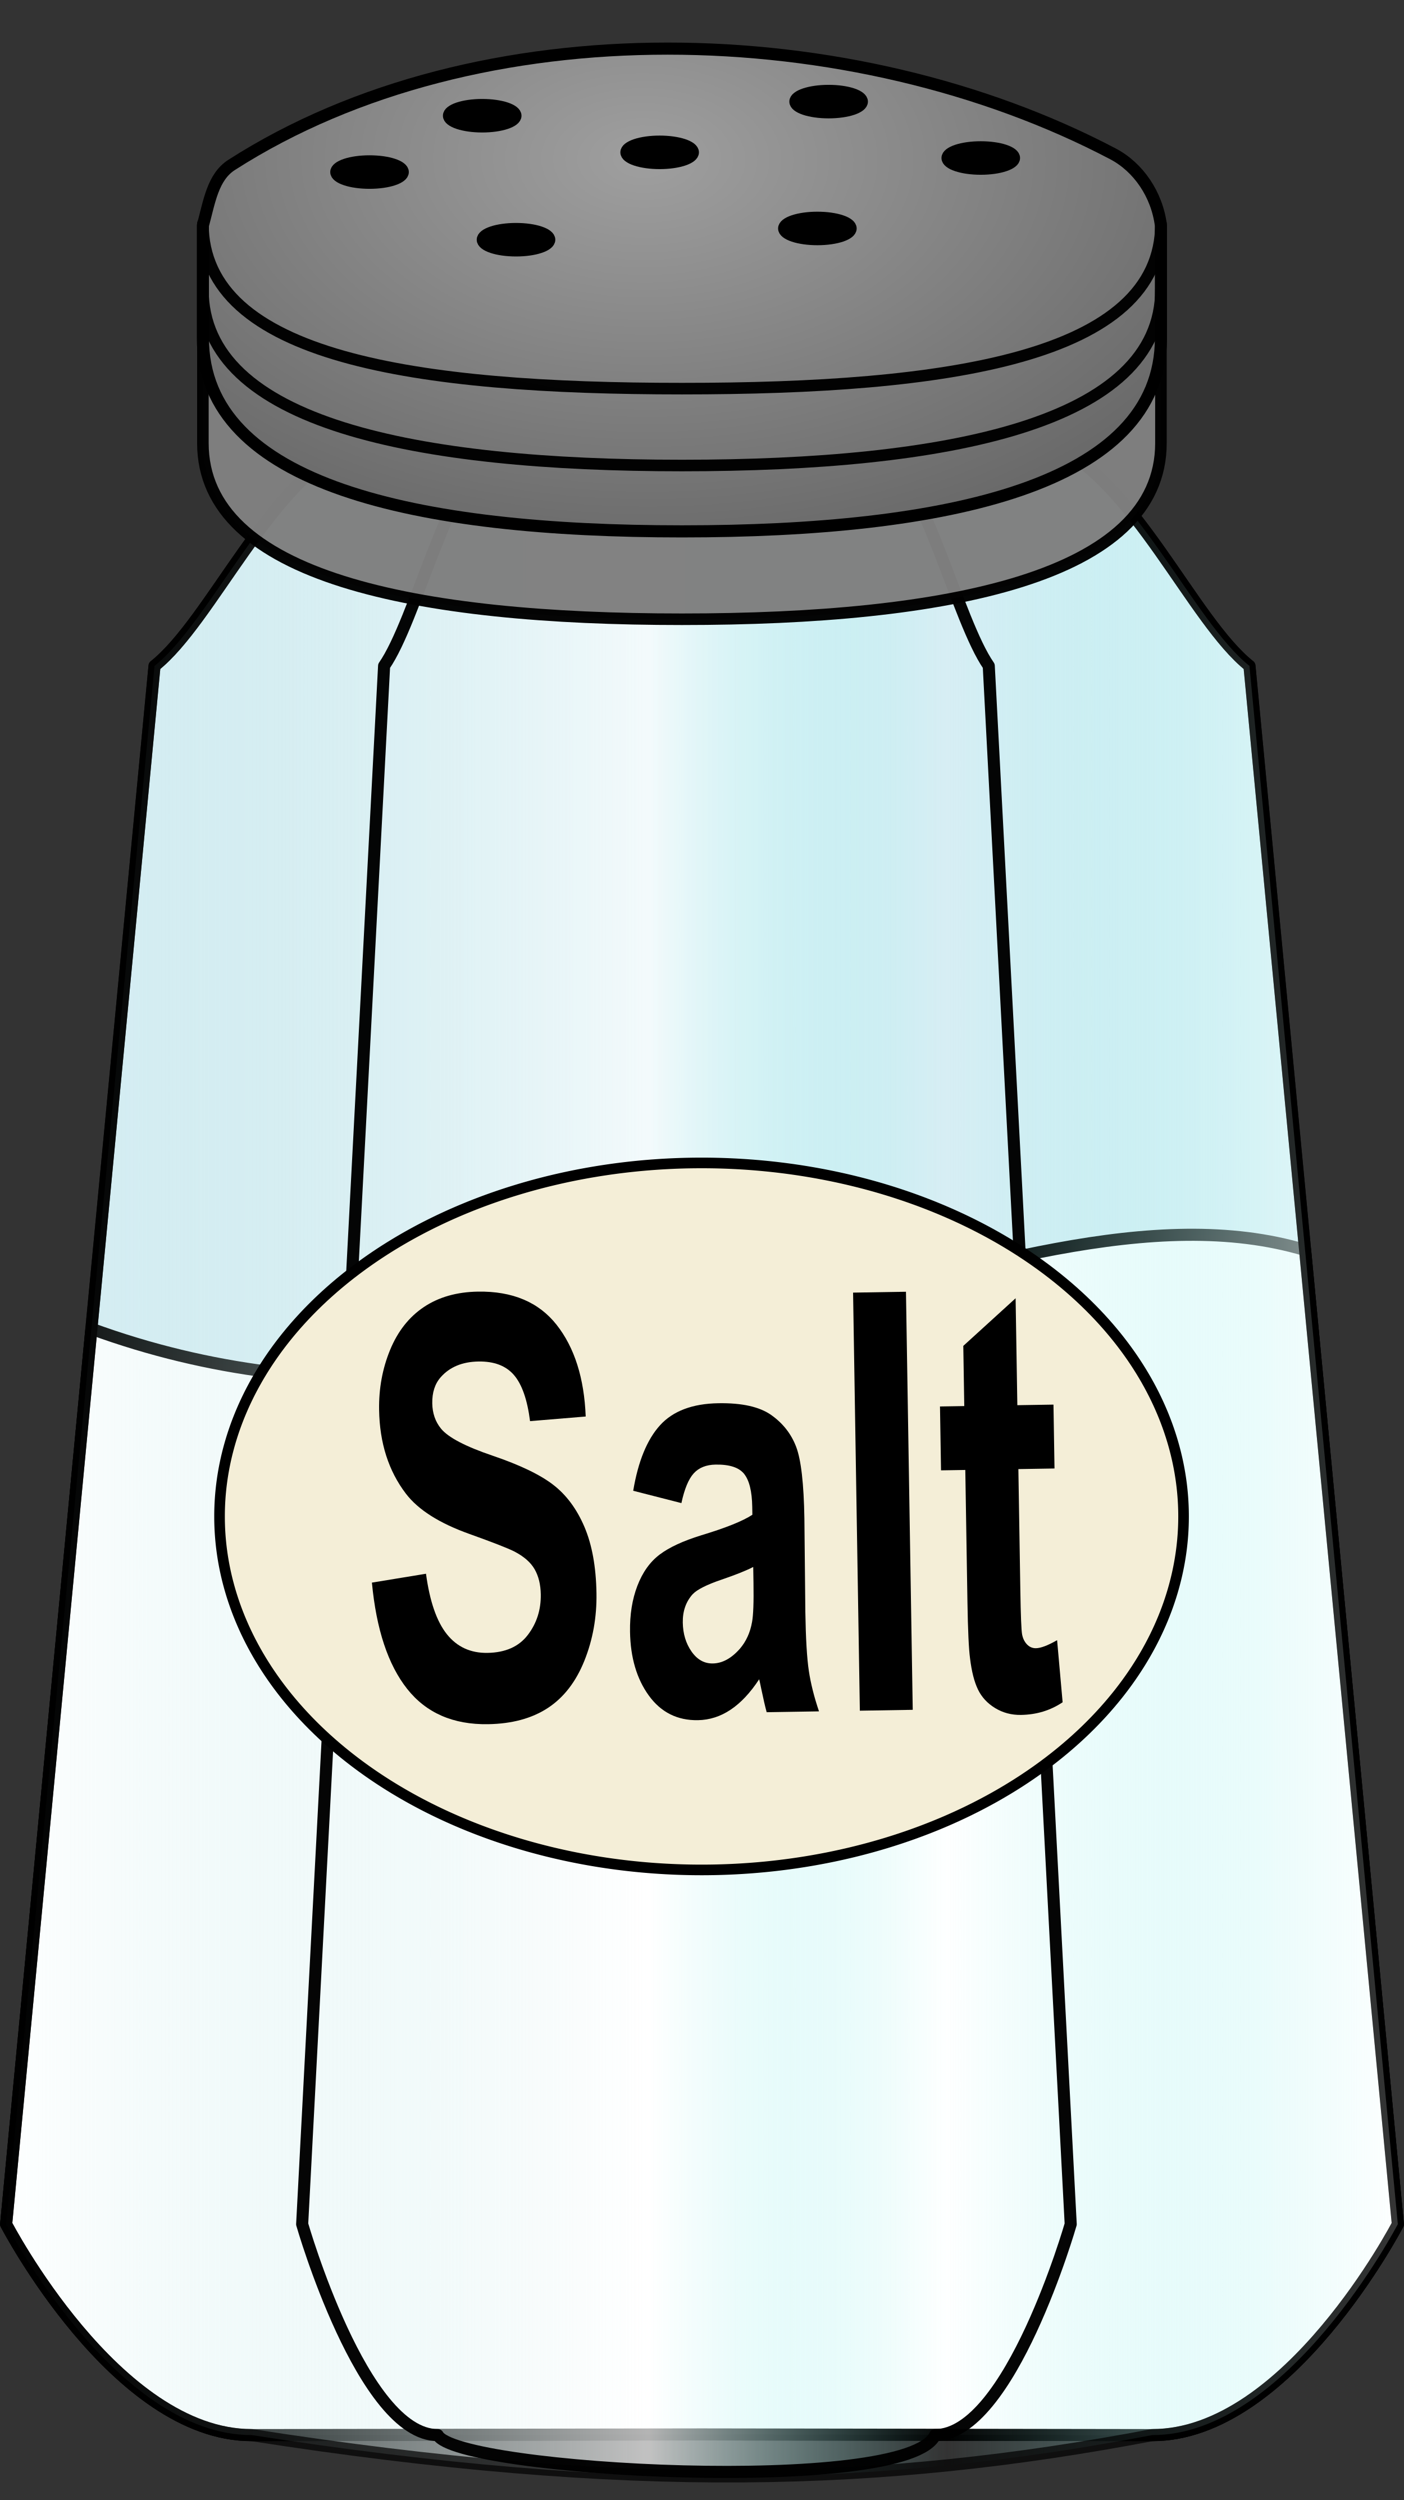
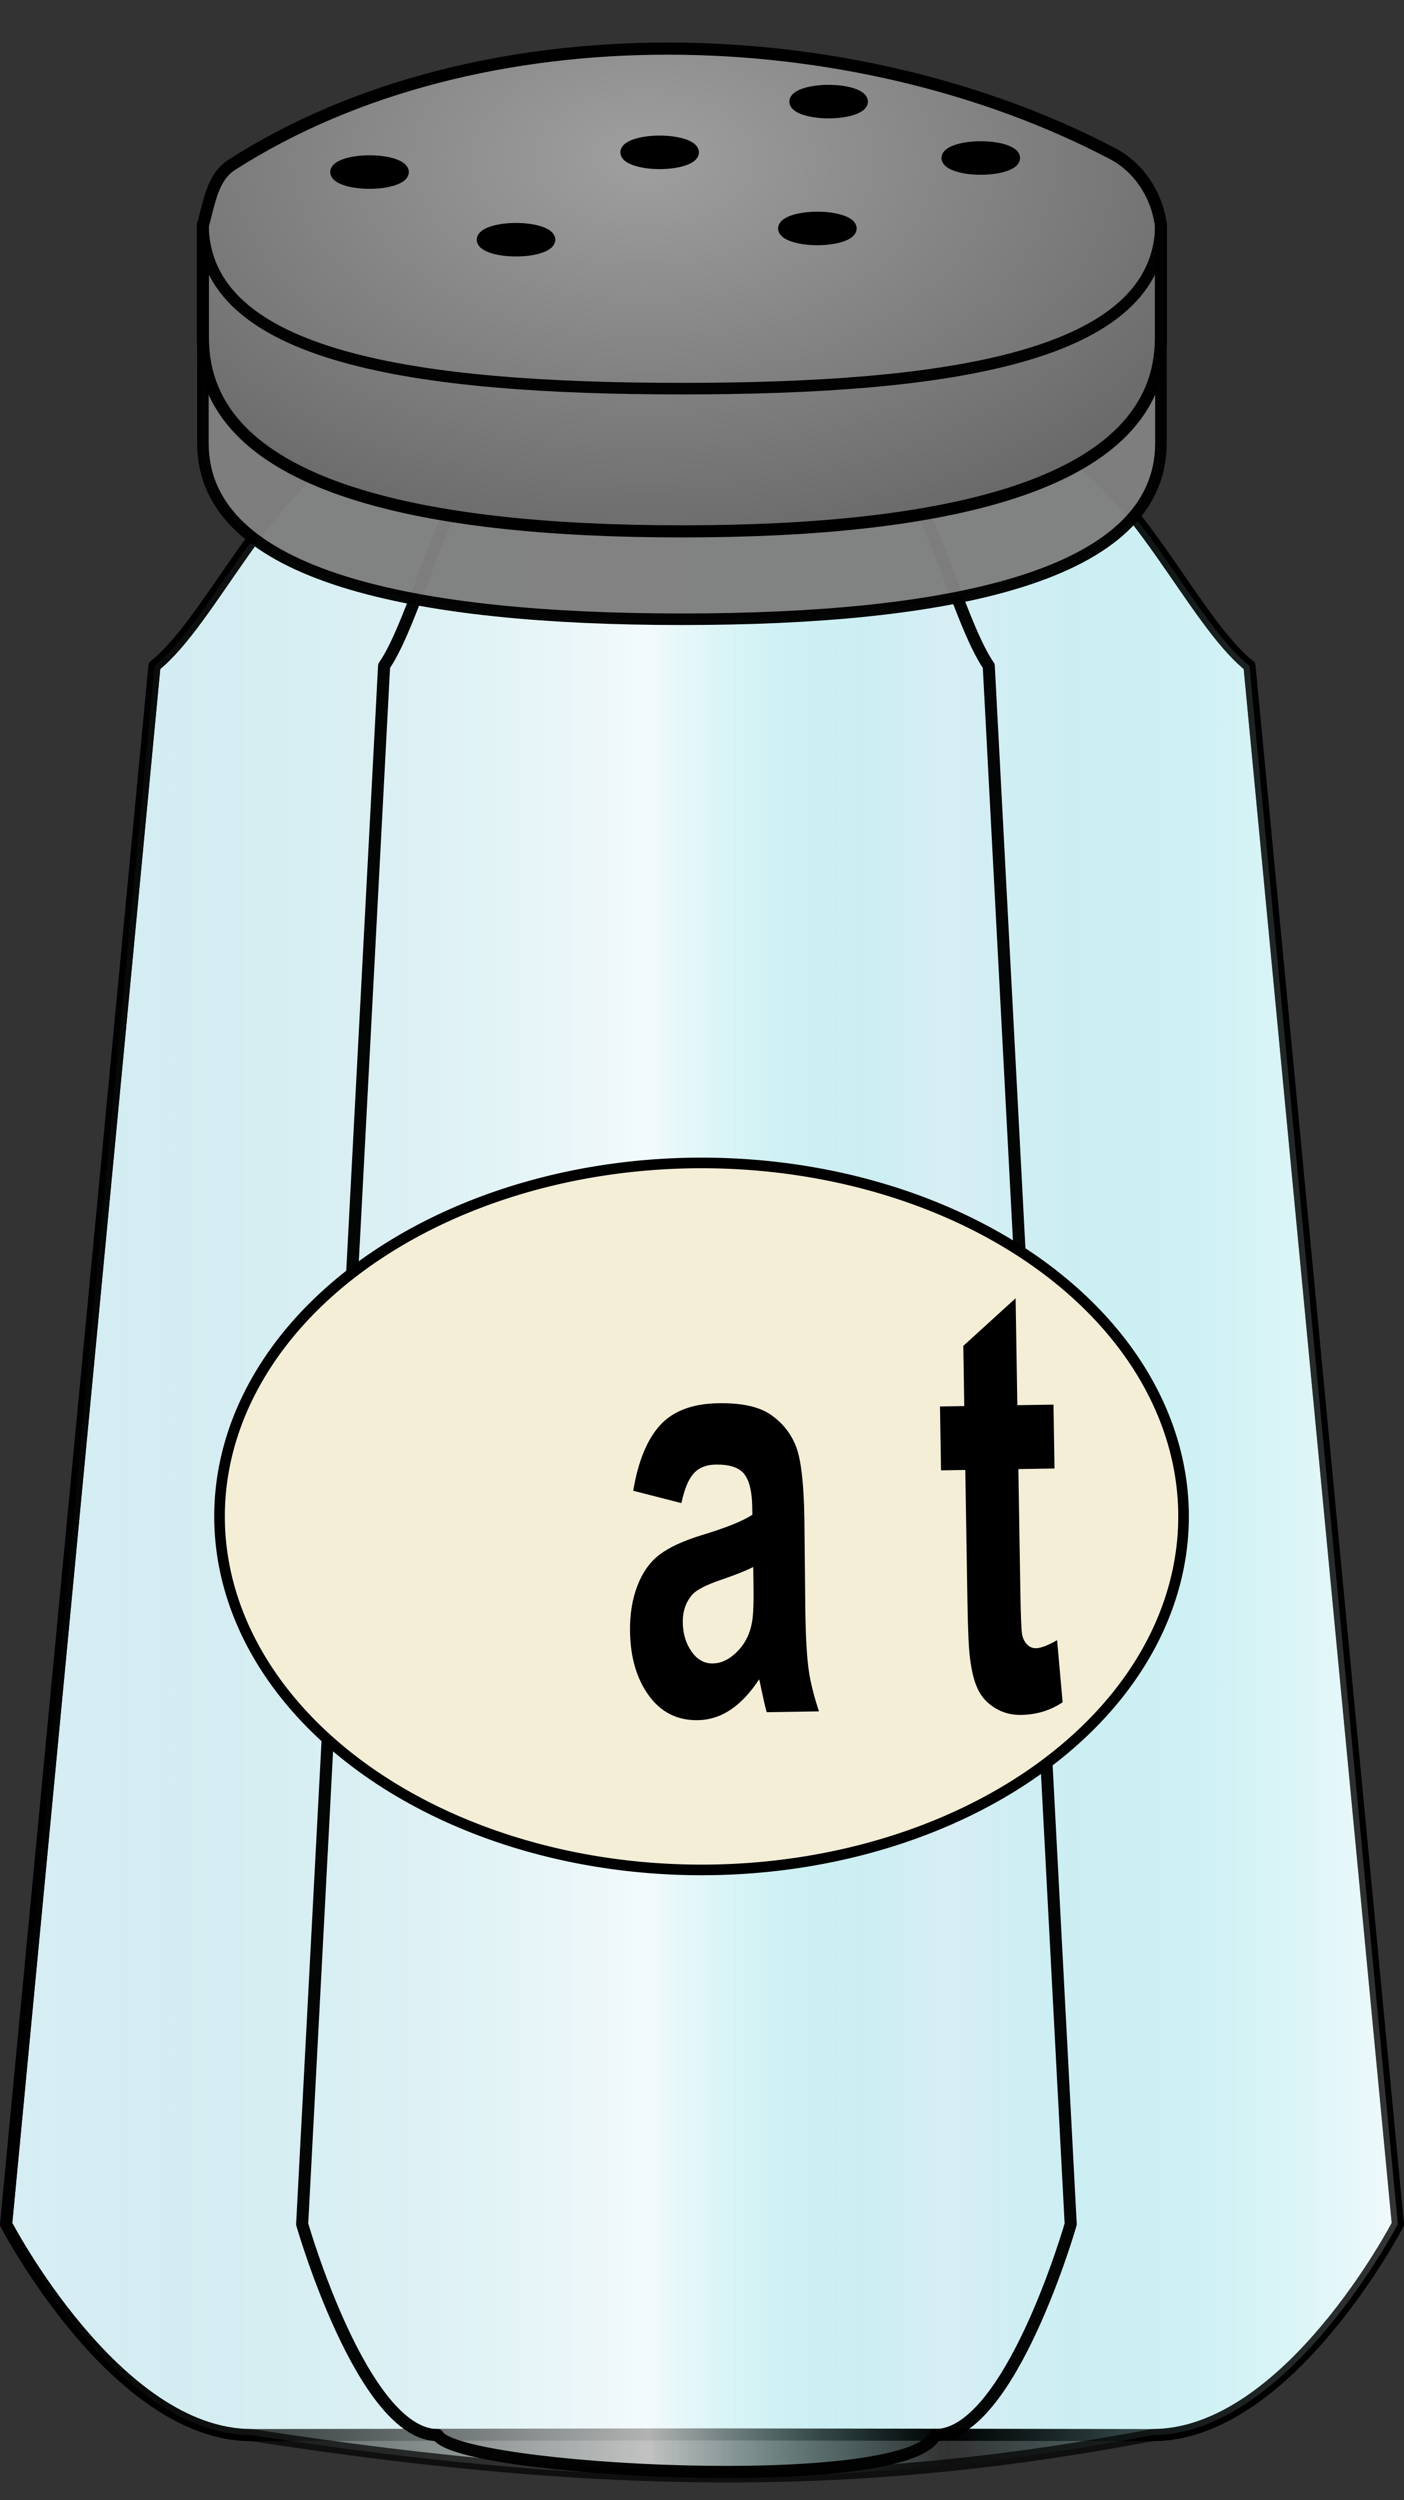
<svg xmlns="http://www.w3.org/2000/svg" xmlns:xlink="http://www.w3.org/1999/xlink" height="890.0" preserveAspectRatio="xMidYMid meet" version="1.0" viewBox="103.1 37.1 500.1 890.0" width="500.1" zoomAndPan="magnify">
  <rect x="103.1" y="37.1" width="500.1" height="890.0" fill="#333333" stroke="none" />
  <defs>
    <radialGradient cx="189.44" cy="-381.17" gradientTransform="matrix(1.51 .013 -.008 .939 -99.587 -2.312)" gradientUnits="userSpaceOnUse" id="b" r="88.38" xlink:actuate="onLoad" xlink:show="other" xlink:type="simple">
      <stop offset="0" stop-color="#9f9f9f" />
      <stop offset="1" stop-color="#626262" />
    </radialGradient>
    <linearGradient gradientUnits="userSpaceOnUse" id="a" x1="72.23" x2="328.22" xlink:actuate="onLoad" xlink:show="other" xlink:type="simple">
      <stop offset="0" stop-color="#b2e0e0" stop-opacity="0" />
      <stop offset=".462" stop-color="#fff" />
      <stop offset=".674" stop-color="#7beae6" stop-opacity="0" />
      <stop offset="1" stop-color="#fff" />
    </linearGradient>
  </defs>
  <g stroke="#000">
    <g>
      <g id="change1_1">
        <path d="m136.81-306.09c-15.318 6.672-25.988 32.382-36.337 40.594l-27.036 283.75s19.962 38.443 44.732 38.406l81.107-0.125h1.891l81.107 0.125c24.77 0.037 44.732-38.406 44.732-38.406l-27.036-283.75c-10.35-8.211-20.982-33.922-36.3-40.594z" fill="#d7eef4" stroke-linecap="round" stroke-linejoin="round" stroke-width="2.2" transform="translate(-38.285 793.199) scale(1.955)" />
      </g>
      <g id="change2_1">
-         <path d="m88.976-144.8-15.536 163.06s19.962 38.443 44.732 38.406l81.107-0.125h1.891l81.107 0.125c24.77 0.037 44.732-38.406 44.732-38.406l-16.902-177.39c-54.714-16.337-134.31 46.082-221.13 14.339z" fill="#fff" opacity=".98" stroke-linecap="round" stroke-linejoin="round" stroke-width="2.2" transform="translate(-38.285 793.199) scale(1.955)" />
-       </g>
+         </g>
      <path d="m136.81-306.09c-15.318 6.672-25.988 32.382-36.337 40.594l-27.036 283.75s19.962 38.443 44.732 38.406c68.754 10.702 114.84 9.359 164.1 0 24.77 0.037 44.732-38.406 44.732-38.406l-27.036-283.75c-10.35-8.211-20.982-33.922-36.3-40.594z" fill="url(#a)" opacity=".7" stroke-linecap="round" stroke-linejoin="round" stroke-width="2.2" transform="translate(-38.285 793.199) scale(1.955)" />
      <path d="m162.37-306.09c-8.459 6.672-14.351 32.382-20.067 40.594l-14.93 283.75s11.024 38.443 24.702 38.406c3.517 6.585 85.584 11.034 90.623 0 13.678 0.037 24.702-38.406 24.702-38.406l-14.93-283.75c-5.715-8.211-11.587-33.922-20.046-40.594z" fill="none" opacity=".98" stroke-linecap="round" stroke-linejoin="round" stroke-width="2.2" transform="translate(-38.285 793.199) scale(1.955)" />
      <path d="m283.84-324.74v18.684c0 24.413-38.926 32.066-87.277 32.066s-87.277-7.653-87.277-32.066v-18.684c0-24.413 38.926-44.066 87.277-44.066s87.277 19.653 87.277 44.066z" fill="gray" opacity=".98" stroke-linecap="round" stroke-linejoin="round" stroke-width="2.106" transform="translate(-38.285 793.199) scale(1.955)" />
      <path d="m283.84-345.7v20.51c0 26.798-38.926 35.199-87.277 35.199s-87.277-8.401-87.277-35.199v-20.51c1.181-4.372 1.812-8.829 5.238-11.023 45.072-28.882 113.2-26.918 160.58-2.01 4.629 2.433 8.013 7.375 8.733 13.034z" fill="url(#b)" stroke-linecap="round" stroke-linejoin="round" stroke-width="2.207" transform="translate(-38.285 793.199) scale(1.955)" />
-       <path d="m283.84-334.05c0 24.413-38.926 32.066-87.277 32.066s-87.277-7.653-87.277-32.066" fill="none" opacity=".98" stroke-linecap="round" stroke-linejoin="round" stroke-width="2.106" transform="translate(-38.285 793.199) scale(1.955)" />
      <path d="m283.84-346.05c0 24.413-38.926 30.066-87.277 30.066s-87.277-5.653-87.277-30.066" fill="none" opacity=".98" stroke-linecap="round" stroke-linejoin="round" stroke-width="2.106" transform="translate(-38.285 793.199) scale(1.955)" />
      <g id="change3_2">
        <path d="m-27.714 418.54c0 1.134-2.757 2.053-6.159 2.053s-6.159-0.919-6.159-2.053 2.757-2.053 6.159-2.053 6.159 0.919 6.159 2.053z" fill="inherit" stroke-linecap="round" stroke-linejoin="round" stroke-width="2" transform="translate(404.285 -726.912) scale(1.955)" />
      </g>
      <g id="change3_3">
-         <path d="m-27.714 418.54c0 1.134-2.757 2.053-6.159 2.053s-6.159-0.919-6.159-2.053 2.757-2.053 6.159-2.053 6.159 0.919 6.159 2.053z" fill="inherit" stroke-linecap="round" stroke-linejoin="round" stroke-width="2" transform="translate(341.083 -739.95) scale(1.955)" />
-       </g>
+         </g>
      <g id="change3_4">
        <path d="m-27.714 418.54c0 1.134-2.757 2.053-6.159 2.053s-6.159-0.919-6.159-2.053 2.757-2.053 6.159-2.053 6.159 0.919 6.159 2.053z" fill="inherit" stroke-linecap="round" stroke-linejoin="round" stroke-width="2" transform="translate(300.949 -719.894) scale(1.955)" />
      </g>
      <g id="change3_5">
        <path d="m-27.714 418.54c0 1.134-2.757 2.053-6.159 2.053s-6.159-0.919-6.159-2.053 2.757-2.053 6.159-2.053 6.159 0.919 6.159 2.053z" fill="inherit" stroke-linecap="round" stroke-linejoin="round" stroke-width="2" transform="translate(464.476 -744.975) scale(1.955)" />
      </g>
      <g id="change3_6">
        <path d="m-27.714 418.54c0 1.134-2.757 2.053-6.159 2.053s-6.159-0.919-6.159-2.053 2.757-2.053 6.159-2.053 6.159 0.919 6.159 2.053z" fill="inherit" stroke-linecap="round" stroke-linejoin="round" stroke-width="2" transform="translate(518.666 -724.898) scale(1.955)" />
      </g>
      <g id="change3_7">
        <path d="m-27.714 418.54c0 1.134-2.757 2.053-6.159 2.053s-6.159-0.919-6.159-2.053 2.757-2.053 6.159-2.053 6.159 0.919 6.159 2.053z" fill="inherit" stroke-linecap="round" stroke-linejoin="round" stroke-width="2" transform="translate(353.125 -695.81) scale(1.955)" />
      </g>
      <g id="change3_8">
        <path d="m-27.714 418.54c0 1.134-2.757 2.053-6.159 2.053s-6.159-0.919-6.159-2.053 2.757-2.053 6.159-2.053 6.159 0.919 6.159 2.053z" fill="inherit" stroke-linecap="round" stroke-linejoin="round" stroke-width="2" transform="translate(460.469 -699.817) scale(1.955)" />
      </g>
      <g id="change4_1">
        <path d="m200.14-174.99a87.821 64.37 0 0 1 87.821 64.37 87.821 64.37 0 0 1 -87.821 64.37 87.821 64.37 0 0 1 -87.821 -64.37 87.821 64.37 0 0 1 87.821 -64.37" fill="#f4eed7" stroke-linecap="round" stroke-linejoin="round" stroke-width="1.932" transform="translate(-38.285 793.199) scale(1.955)" />
      </g>
      <g font-family="Arial" font-size="86.45" font-weight="bold" id="change3_1" letter-spacing="0" stroke="none" text-anchor="middle" word-spacing="0">
-         <path d="m174.38-78.24 12.157-1.182c0.732 4.08 2.216 7.077 4.453 8.991s5.255 2.87 9.055 2.87c4.024 9e-6 7.056-0.851 9.097-2.554s3.06-3.693 3.06-5.973c-4e-5 -1.463-0.429-2.709-1.288-3.736s-2.357-1.921-4.496-2.68c-1.463-0.507-4.798-1.407-10.004-2.702-6.698-1.66-11.397-3.701-14.099-6.121-3.799-3.405-5.699-7.556-5.699-12.453-1e-5 -3.152 0.893-6.1 2.68-8.843s4.362-4.833 7.725-6.269 7.422-2.153 12.178-2.153c7.767 7e-5 13.613 1.703 17.539 5.108s5.987 7.95 6.184 13.634l-12.495 0.549c-0.535-3.18-1.681-5.466-3.44-6.859s-4.397-2.089-7.915-2.09c-3.63 5e-5 -6.473 0.746-8.527 2.237-1.323 0.957-1.984 2.237-1.984 3.841-2e-5 1.463 0.619 2.716 1.857 3.757 1.576 1.323 5.403 2.702 11.482 4.137s10.574 2.92 13.487 4.453 5.192 3.63 6.838 6.29 2.469 5.945 2.469 9.857c-6e-5 3.546-0.985 6.867-2.955 9.962s-4.756 5.396-8.358 6.902-8.091 2.258-13.466 2.258c-7.823-1e-6 -13.831-1.808-18.024-5.424s-6.698-8.886-7.514-15.808z" fill="inherit" transform="matrix(1.588 -.026 .039 2.405 -38.285 793.199)" />
        <path d="m244.07-89.257-10.764-1.942c1.21-4.334 3.292-7.542 6.247-9.624s7.345-3.124 13.17-3.124c5.29 5e-5 9.23 0.626 11.819 1.878s4.411 2.842 5.466 4.77 1.583 5.466 1.583 10.616l-0.127 13.846c-4e-5 3.94 0.19 6.845 0.57 8.717s1.09 3.877 2.132 6.015h-11.735c-0.31-0.788-0.689-1.956-1.14-3.504-0.197-0.704-0.338-1.168-0.422-1.393-2.026 1.97-4.193 3.447-6.501 4.432s-4.77 1.477-7.387 1.477c-4.615-1e-6 -8.252-1.252-10.912-3.757s-3.989-5.67-3.989-9.498c0-2.533 0.605-4.791 1.815-6.775s2.906-3.504 5.087-4.559 5.326-1.977 9.434-2.765c5.544-1.041 9.385-2.012 11.524-2.913v-1.182c-3e-5 -2.279-0.563-3.905-1.688-4.875s-3.25-1.456-6.374-1.456c-2.111 3.7e-5 -3.757 0.415-4.939 1.245s-2.139 2.287-2.87 4.369zm15.872 9.624c-1.52 0.507-3.926 1.112-7.218 1.815s-5.445 1.393-6.458 2.068c-1.548 1.097-2.322 2.49-2.322 4.179-2e-5 1.66 0.619 3.096 1.857 4.306s2.814 1.815 4.728 1.815c2.139 7e-6 4.179-0.704 6.121-2.111 1.435-1.069 2.378-2.378 2.828-3.926 0.31-1.013 0.464-2.941 0.464-5.783z" fill="inherit" transform="matrix(1.588 -.026 .039 2.405 -38.285 793.199)" />
-         <path d="m283.33-58.105v-61.883h11.862v61.883z" fill="inherit" transform="matrix(1.588 -.026 .039 2.405 -38.285 793.199)" />
        <path d="m327.86-102.93v9.456h-8.105v18.067c-1e-5 3.658 0.077 5.79 0.232 6.395s0.507 1.105 1.055 1.498 1.217 0.591 2.005 0.591c1.097 9e-6 2.688-0.38 4.77-1.14l1.013 9.202c-2.758 1.182-5.881 1.773-9.371 1.773-2.139-1e-6 -4.066-0.359-5.783-1.076s-2.976-1.646-3.778-2.786-1.358-2.68-1.667-4.622c-0.253-1.379-0.38-4.165-0.38-8.358v-19.544h-5.445v-9.456h5.445v-8.907l11.904-6.923v15.829z" fill="inherit" transform="matrix(1.588 -.026 .039 2.405 -38.285 793.199)" />
      </g>
    </g>
  </g>
</svg>